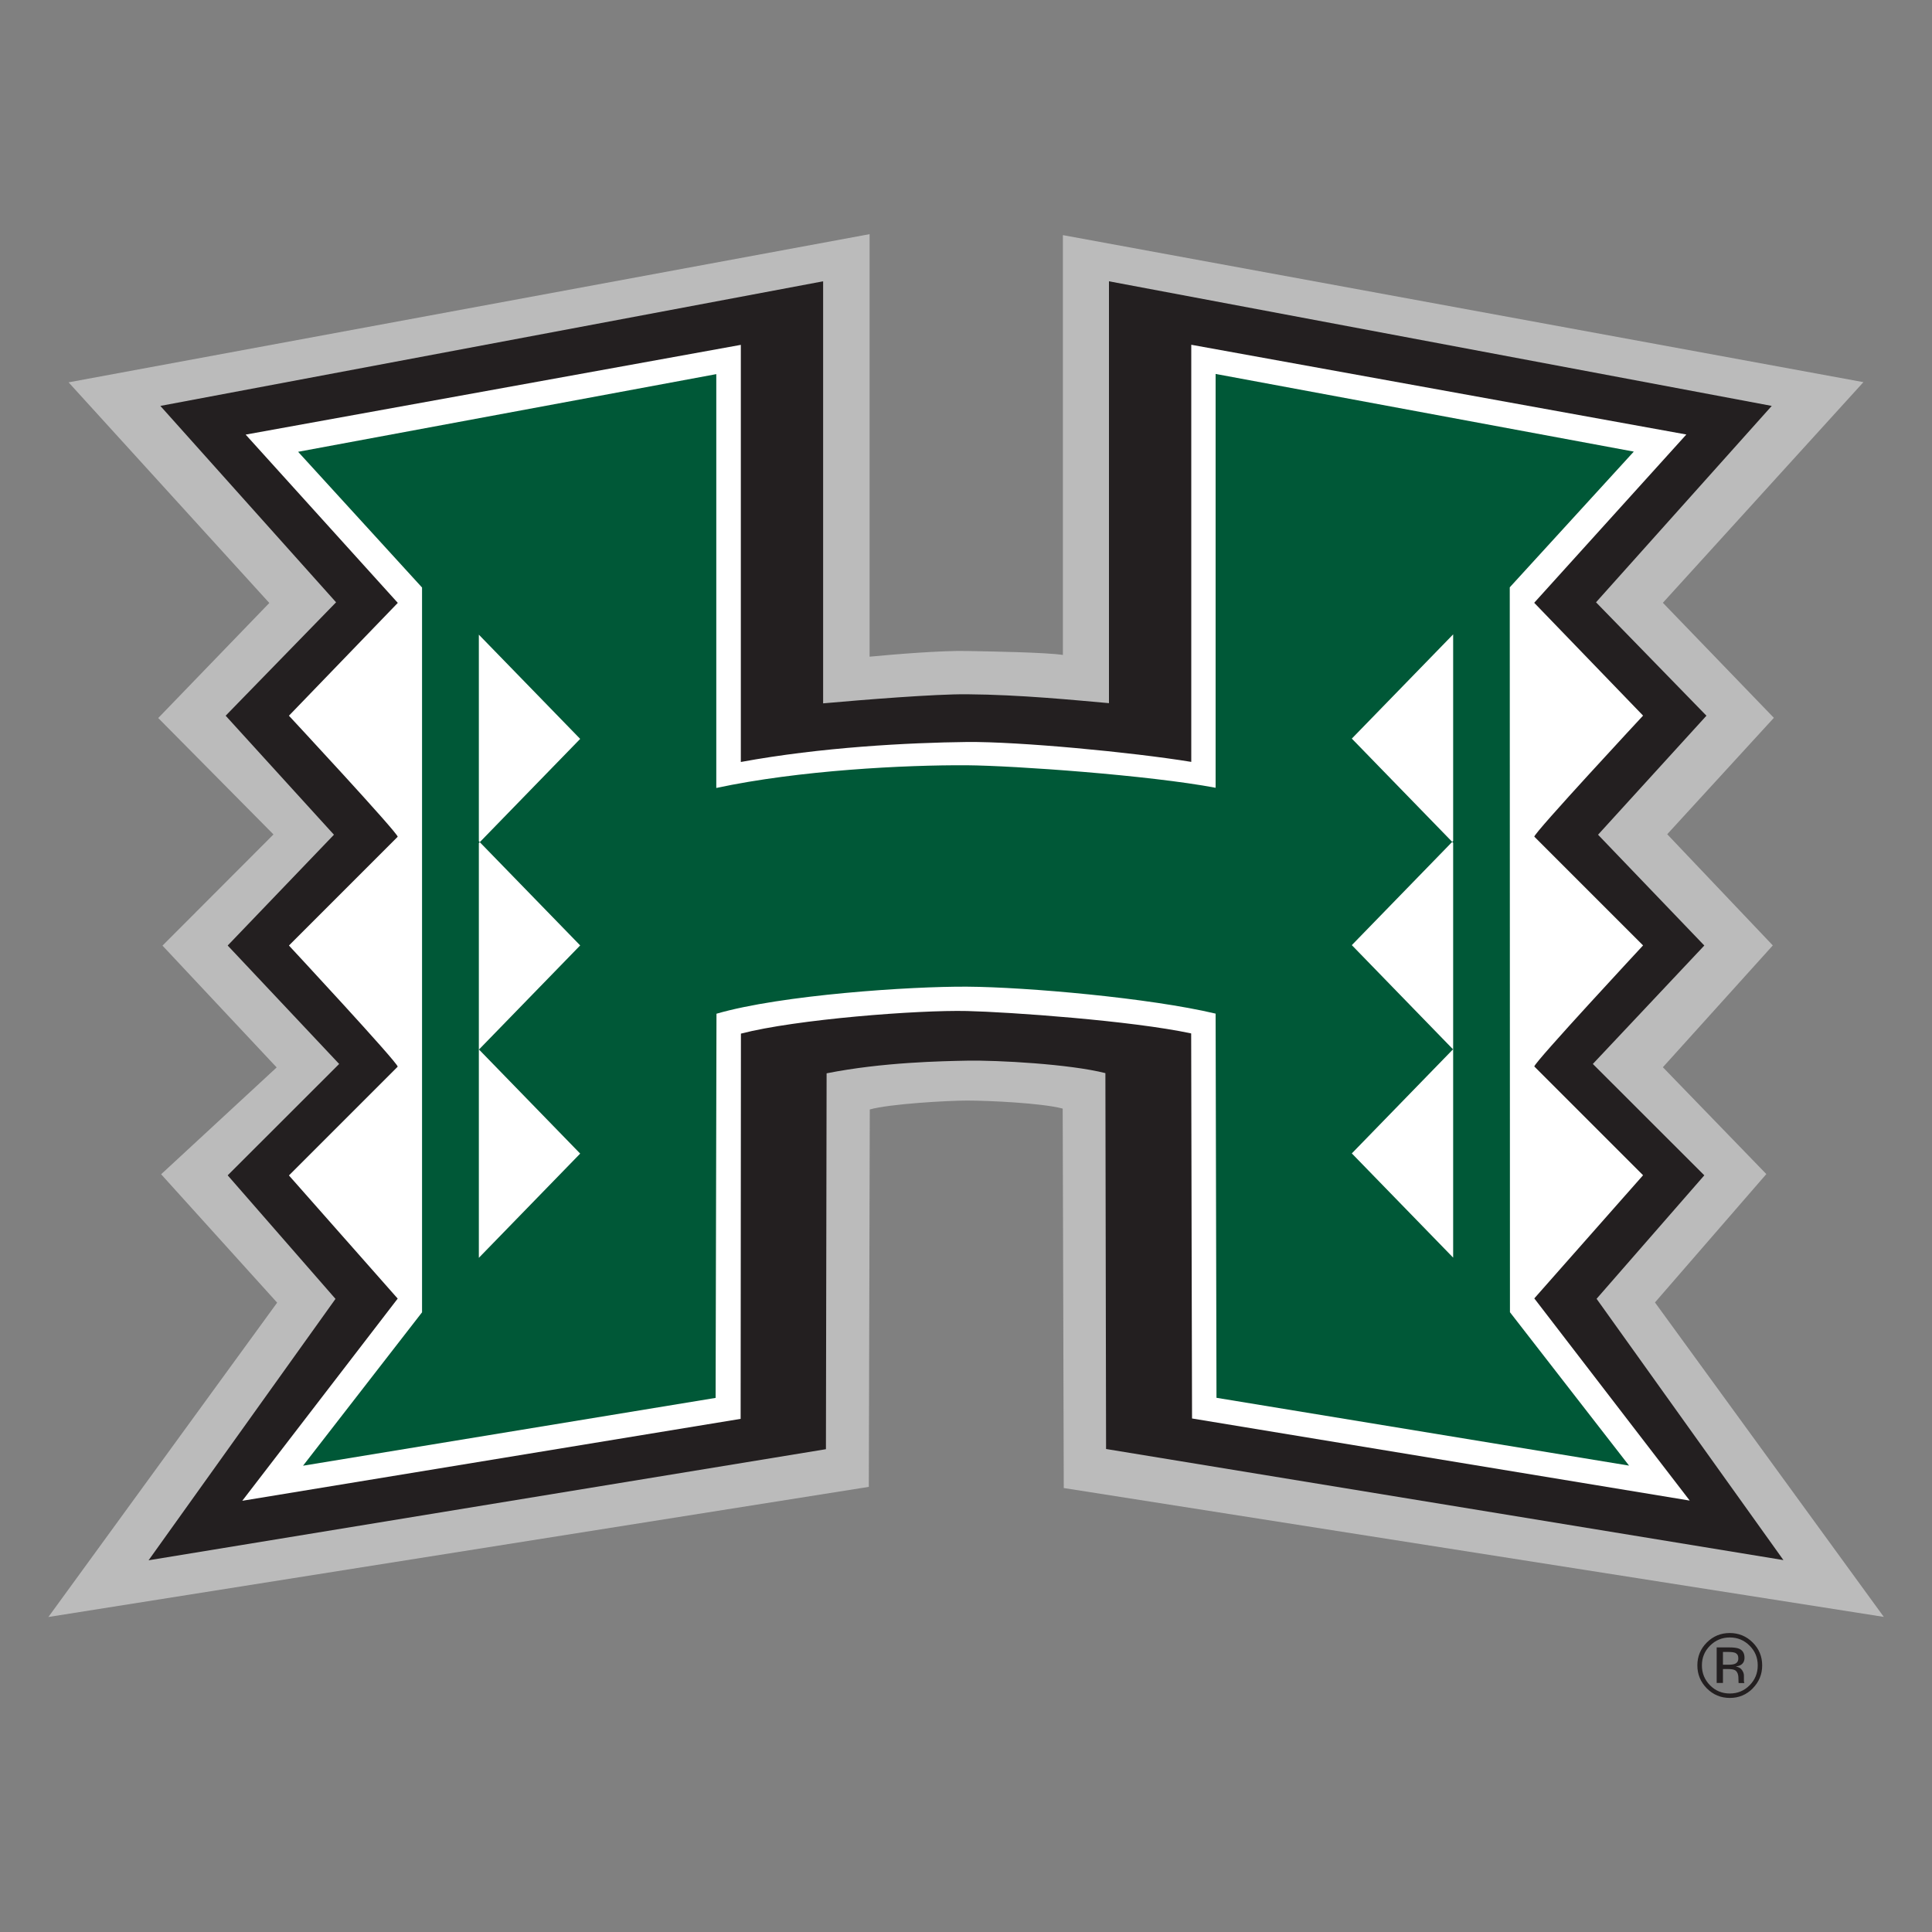
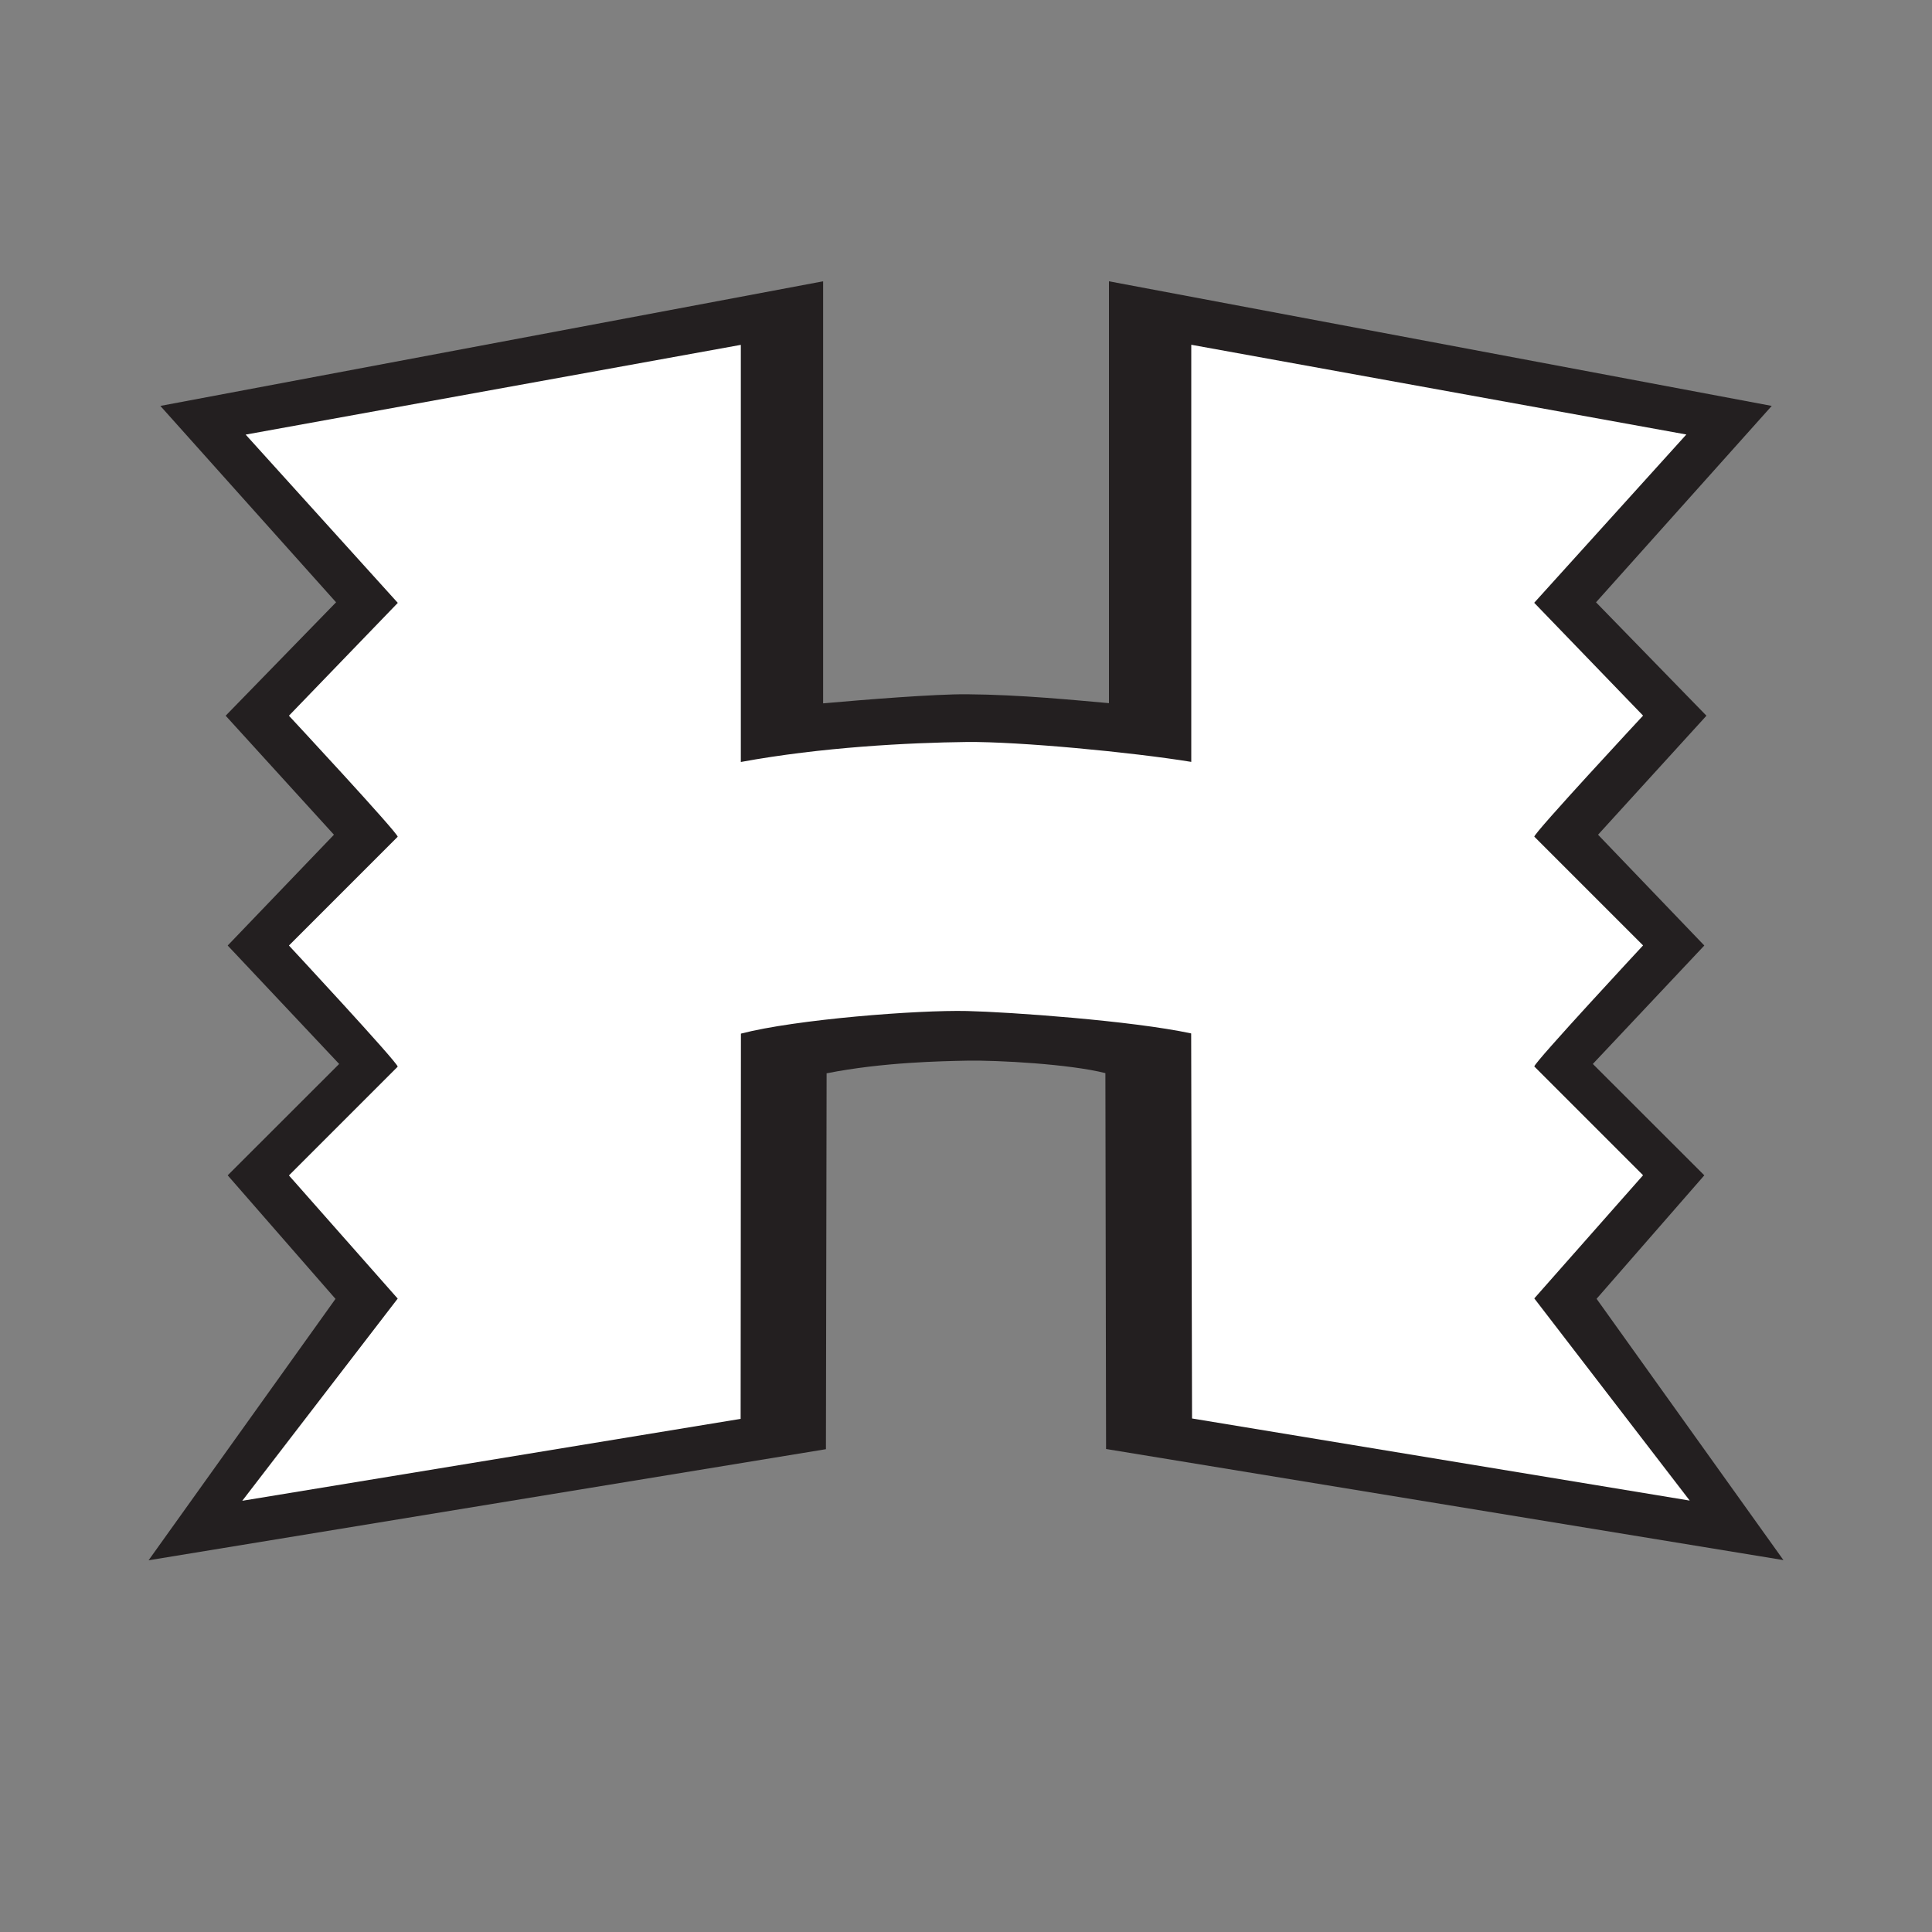
<svg xmlns="http://www.w3.org/2000/svg" id="Layer_1" version="1.1" viewBox="0 0 200 200">
  <rect x="0" y="0" width="200" height="200" fill="#808080" stroke="none" />
  <defs>
    <style>
      .st0 {
        fill: #231f20;
      }

      .st1 {
        fill: #bbb;
      }

      .st2 {
        fill: #fff;
      }

      .st3 {
        fill: #005837;
      }
    </style>
  </defs>
-   <path class="st1" d="M171.32,134.83l11.53-13.29-10.71-11.06,11.38-12.61-10.93-11.51,11.04-12.05-11.49-11.91,20.76-22.84-82.87-15.22v43.46c-1.72-.27-7.7-.37-9.92-.41-2.63-.06-7.59.35-10.09.59V24.24L7.1,39.58l20.78,22.84-11.5,11.91,11.93,12.05-11.49,11.51,11.82,12.61-11.96,11.06,12.01,13.29-23.68,32.54,84.93-13.47.1-39.07c2.07-.58,8.05-.92,10.07-.92,2.22,0,7.7.25,9.9.83l.11,39.28,84.89,13.34-23.68-32.54h0Z" />
  <path class="st0" d="M165.27,134.46l11.16-12.79-11.54-11.53,11.54-12.26-11-11.47,11.22-12.32-11.43-11.74,18.19-20.33-68.61-12.9v43.67c-3.44-.3-9.12-.88-14.69-.92-3.34-.03-10.73.57-14.9.94V29.12l-68.61,12.9,18.19,20.33-11.43,11.74,11.21,12.32-11,11.47,11.54,12.26-11.54,11.53,11.16,12.79-19.35,27.06,70.12-11.5.07-38.91c5.83-1.16,12.01-1.26,14.54-1.31,3.14-.06,10.63.35,14.32,1.29l.07,38.91,70.12,11.5-19.35-27.06h0Z" />
  <path class="st2" d="M158.83,134.41l11.26-12.75-11.26-11.26c0-.42,11.26-12.53,11.26-12.53l-11.26-11.26c0-.42,11.26-12.53,11.26-12.53l-11.27-11.68,15.75-17.42-51.25-9.29v43.18c-6.19-1.01-17.85-2.11-23.21-2.06-6.08.07-15.11.54-23.42,2.07v-43.18l-51.26,9.29,15.75,17.42-11.27,11.68s11.26,12.11,11.26,12.53l-11.26,11.26s11.26,12.11,11.26,12.54l-11.26,11.26,11.26,12.75-16.09,20.93,51.59-8.48.03-39.88c5.69-1.48,18.3-2.46,23.41-2.34,4.35.1,17.07,1,23.2,2.32,0,3.73.09,39.86.09,39.86l51.52,8.5-16.09-20.93h0Z" />
-   <path class="st3" d="M156.29,60.81l.02,75.03,12.33,15.88-42.71-7.02-.09-39.77c-6.81-1.62-19.55-2.75-25.73-2.79-5.82-.04-19.24.85-25.94,2.8l-.09,39.77-42.71,7.02,12.32-15.88V60.82s-12.83-14.05-12.83-14.05l43.29-8.04v42.84c8.57-1.84,19.58-2.39,25.95-2.35,4.91.04,18.85,1.03,25.74,2.33v-42.84s43.29,8.04,43.29,8.04l-12.84,14.05h0ZM150.43,87.26v-21.59l-10.49,10.79,10.49,10.79h0ZM150.43,108.64v-21.59l-10.49,10.79,10.49,10.8h0ZM150.43,130.2v-21.59l-10.49,10.79,10.49,10.79h0ZM49.57,87.28l10.49-10.79-10.49-10.79v21.59h0ZM49.57,108.66l10.49-10.79-10.49-10.79v21.59h0ZM49.57,130.21l10.49-10.79-10.49-10.79v21.59h0Z" />
-   <path class="st0" d="M181.45,174.78c-.66.66-1.45.99-2.38.99s-1.72-.33-2.38-.99c-.65-.66-.98-1.45-.98-2.38s.33-1.72.98-2.37c.65-.65,1.44-.98,2.37-.98s1.73.33,2.38.98c.65.65.98,1.44.98,2.37s-.33,1.72-.98,2.38h0ZM177.02,170.36c-.56.56-.84,1.24-.84,2.04s.28,1.49.84,2.06c.56.57,1.25.85,2.05.85s1.49-.28,2.05-.85c.56-.57.84-1.25.84-2.06s-.28-1.48-.84-2.04c-.57-.57-1.25-.85-2.05-.85s-1.48.28-2.05.85h0ZM179.01,170.54c.46,0,.8.04,1.01.13.38.16.57.47.57.94,0,.33-.12.57-.36.73-.13.08-.31.14-.54.18.29.05.5.16.64.36.13.19.2.38.2.57v.27c0,.08,0,.17,0,.27,0,.1.02.16.03.19l.02.05h-.6s0-.02,0-.04c0-.01,0-.03-.01-.04v-.12s-.01-.29-.01-.29c0-.42-.12-.7-.35-.84-.14-.08-.38-.12-.73-.12h-.52v1.44h-.65v-3.68h1.29ZM179.71,171.14c-.16-.09-.43-.13-.79-.13h-.56v1.32h.59c.28,0,.48-.03.62-.08.26-.1.38-.29.38-.57s-.08-.44-.25-.53h0Z" />
</svg>